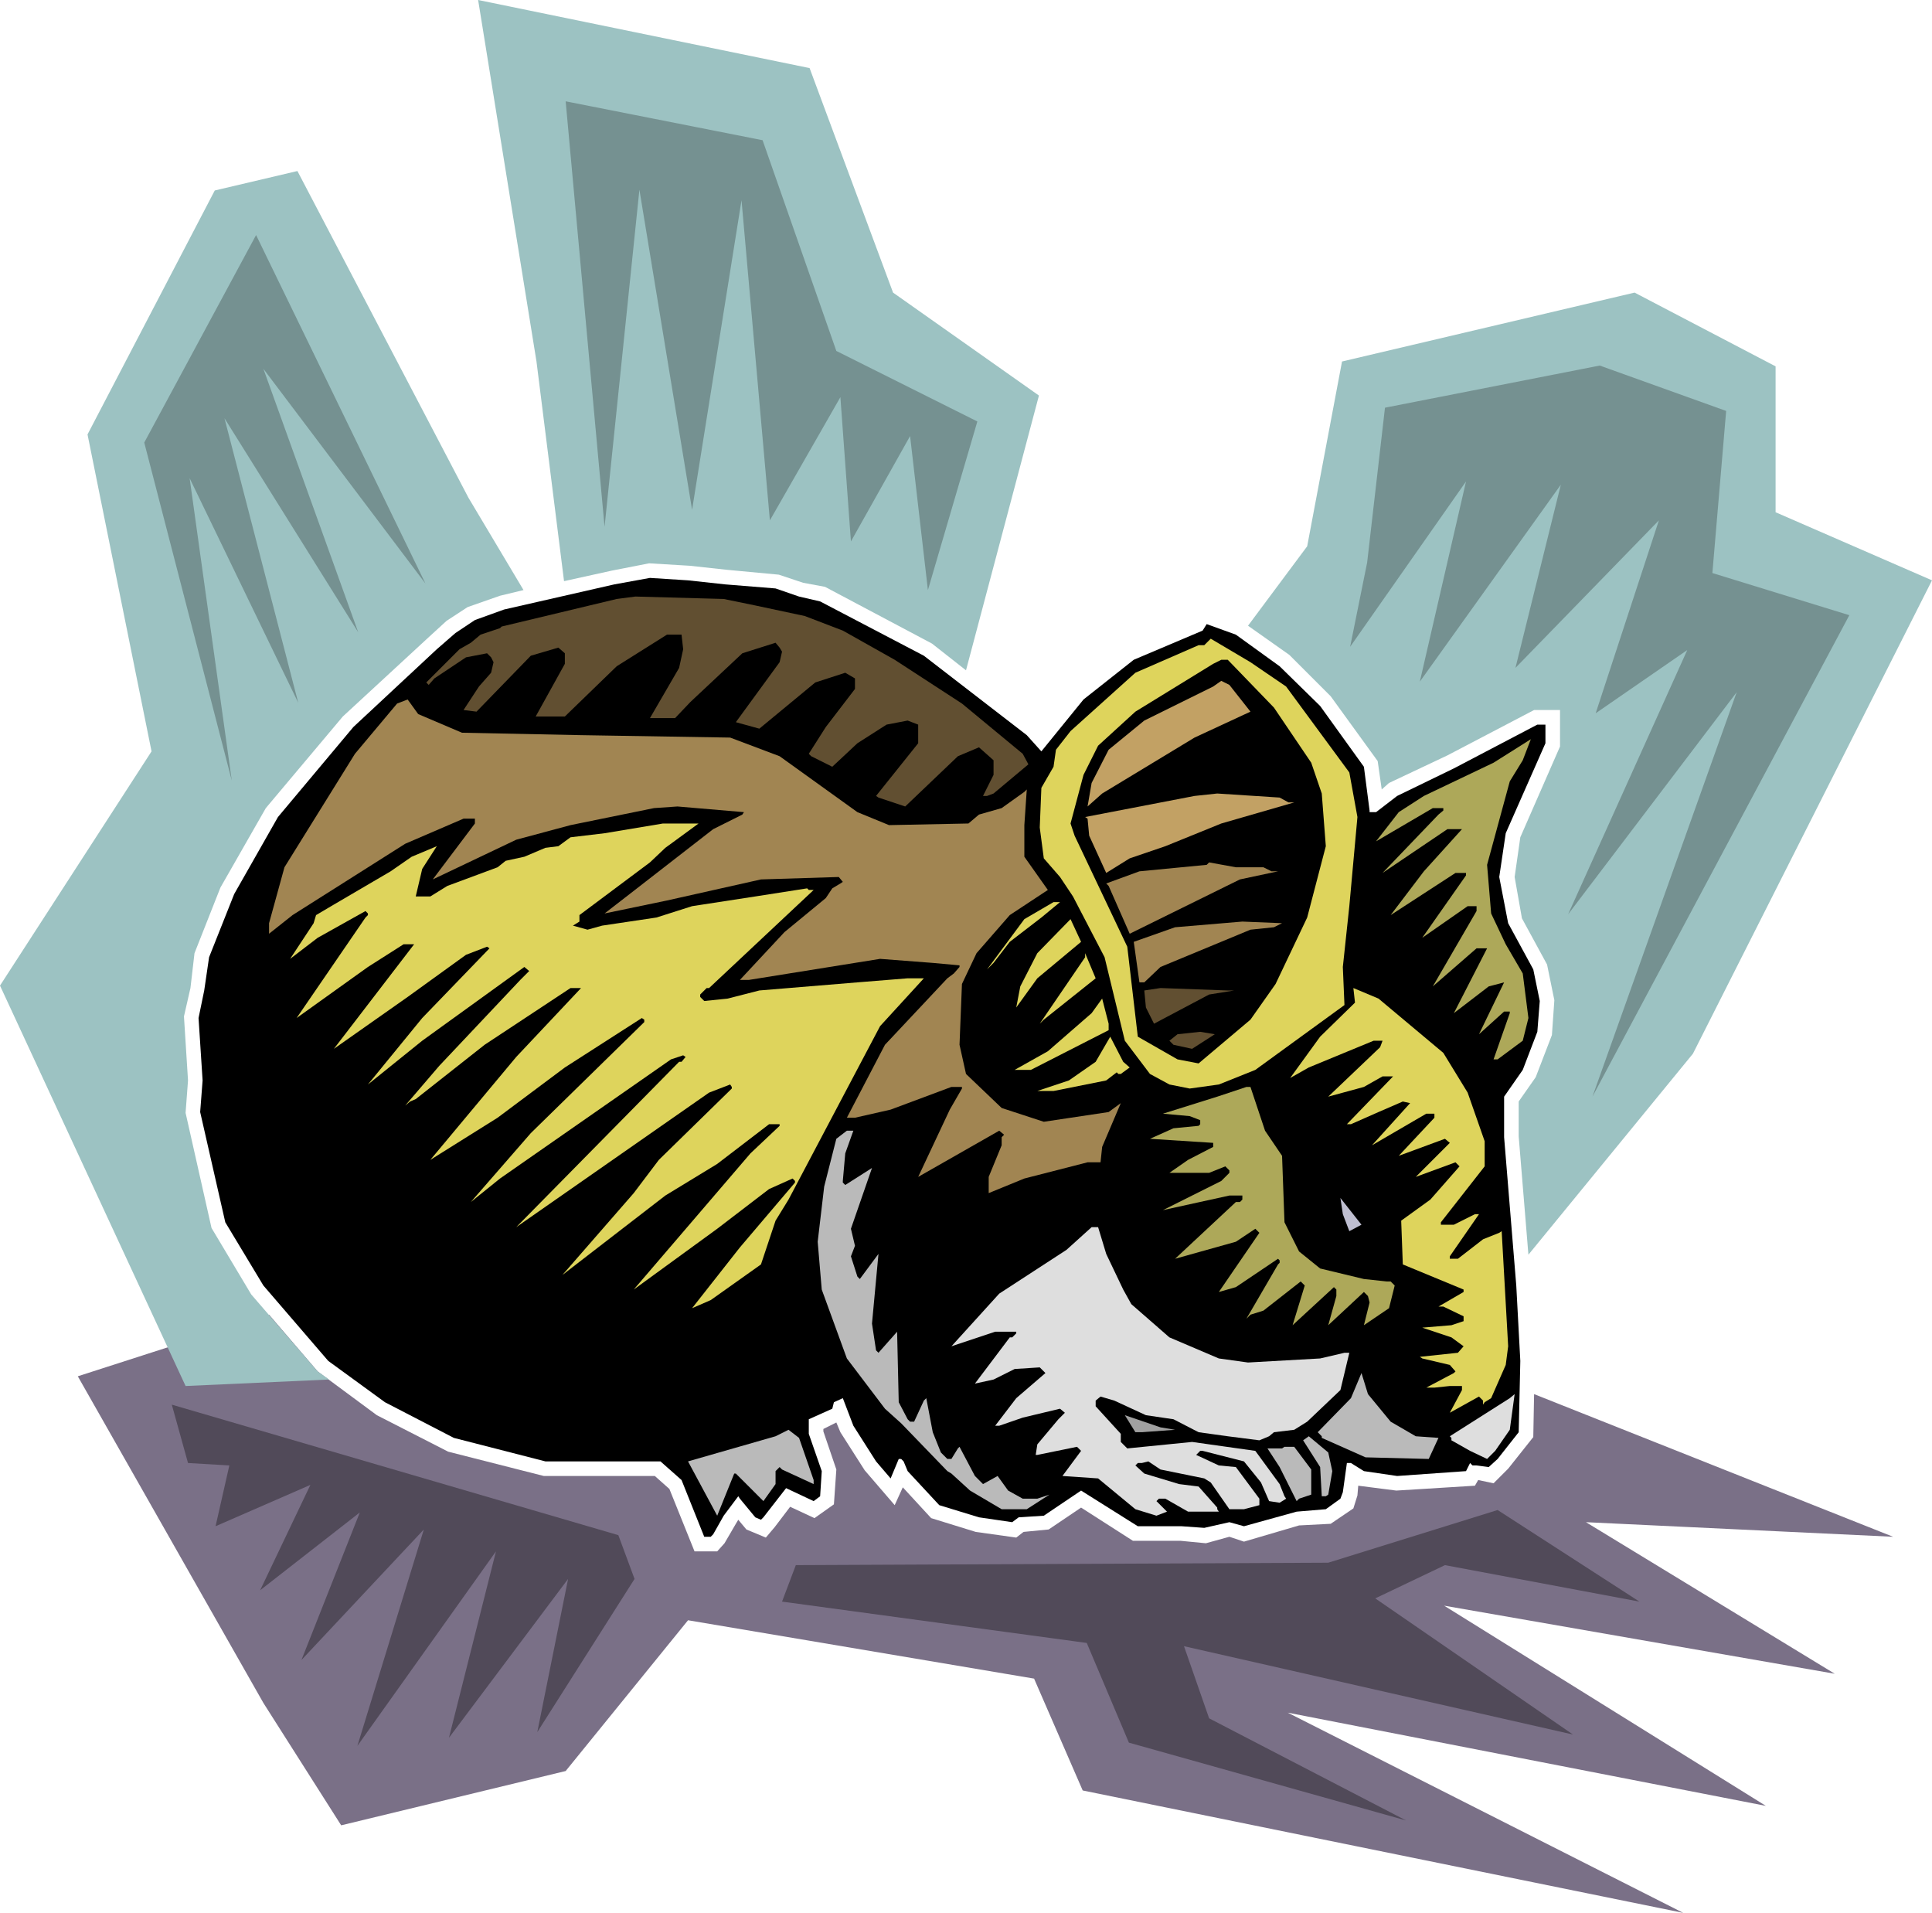
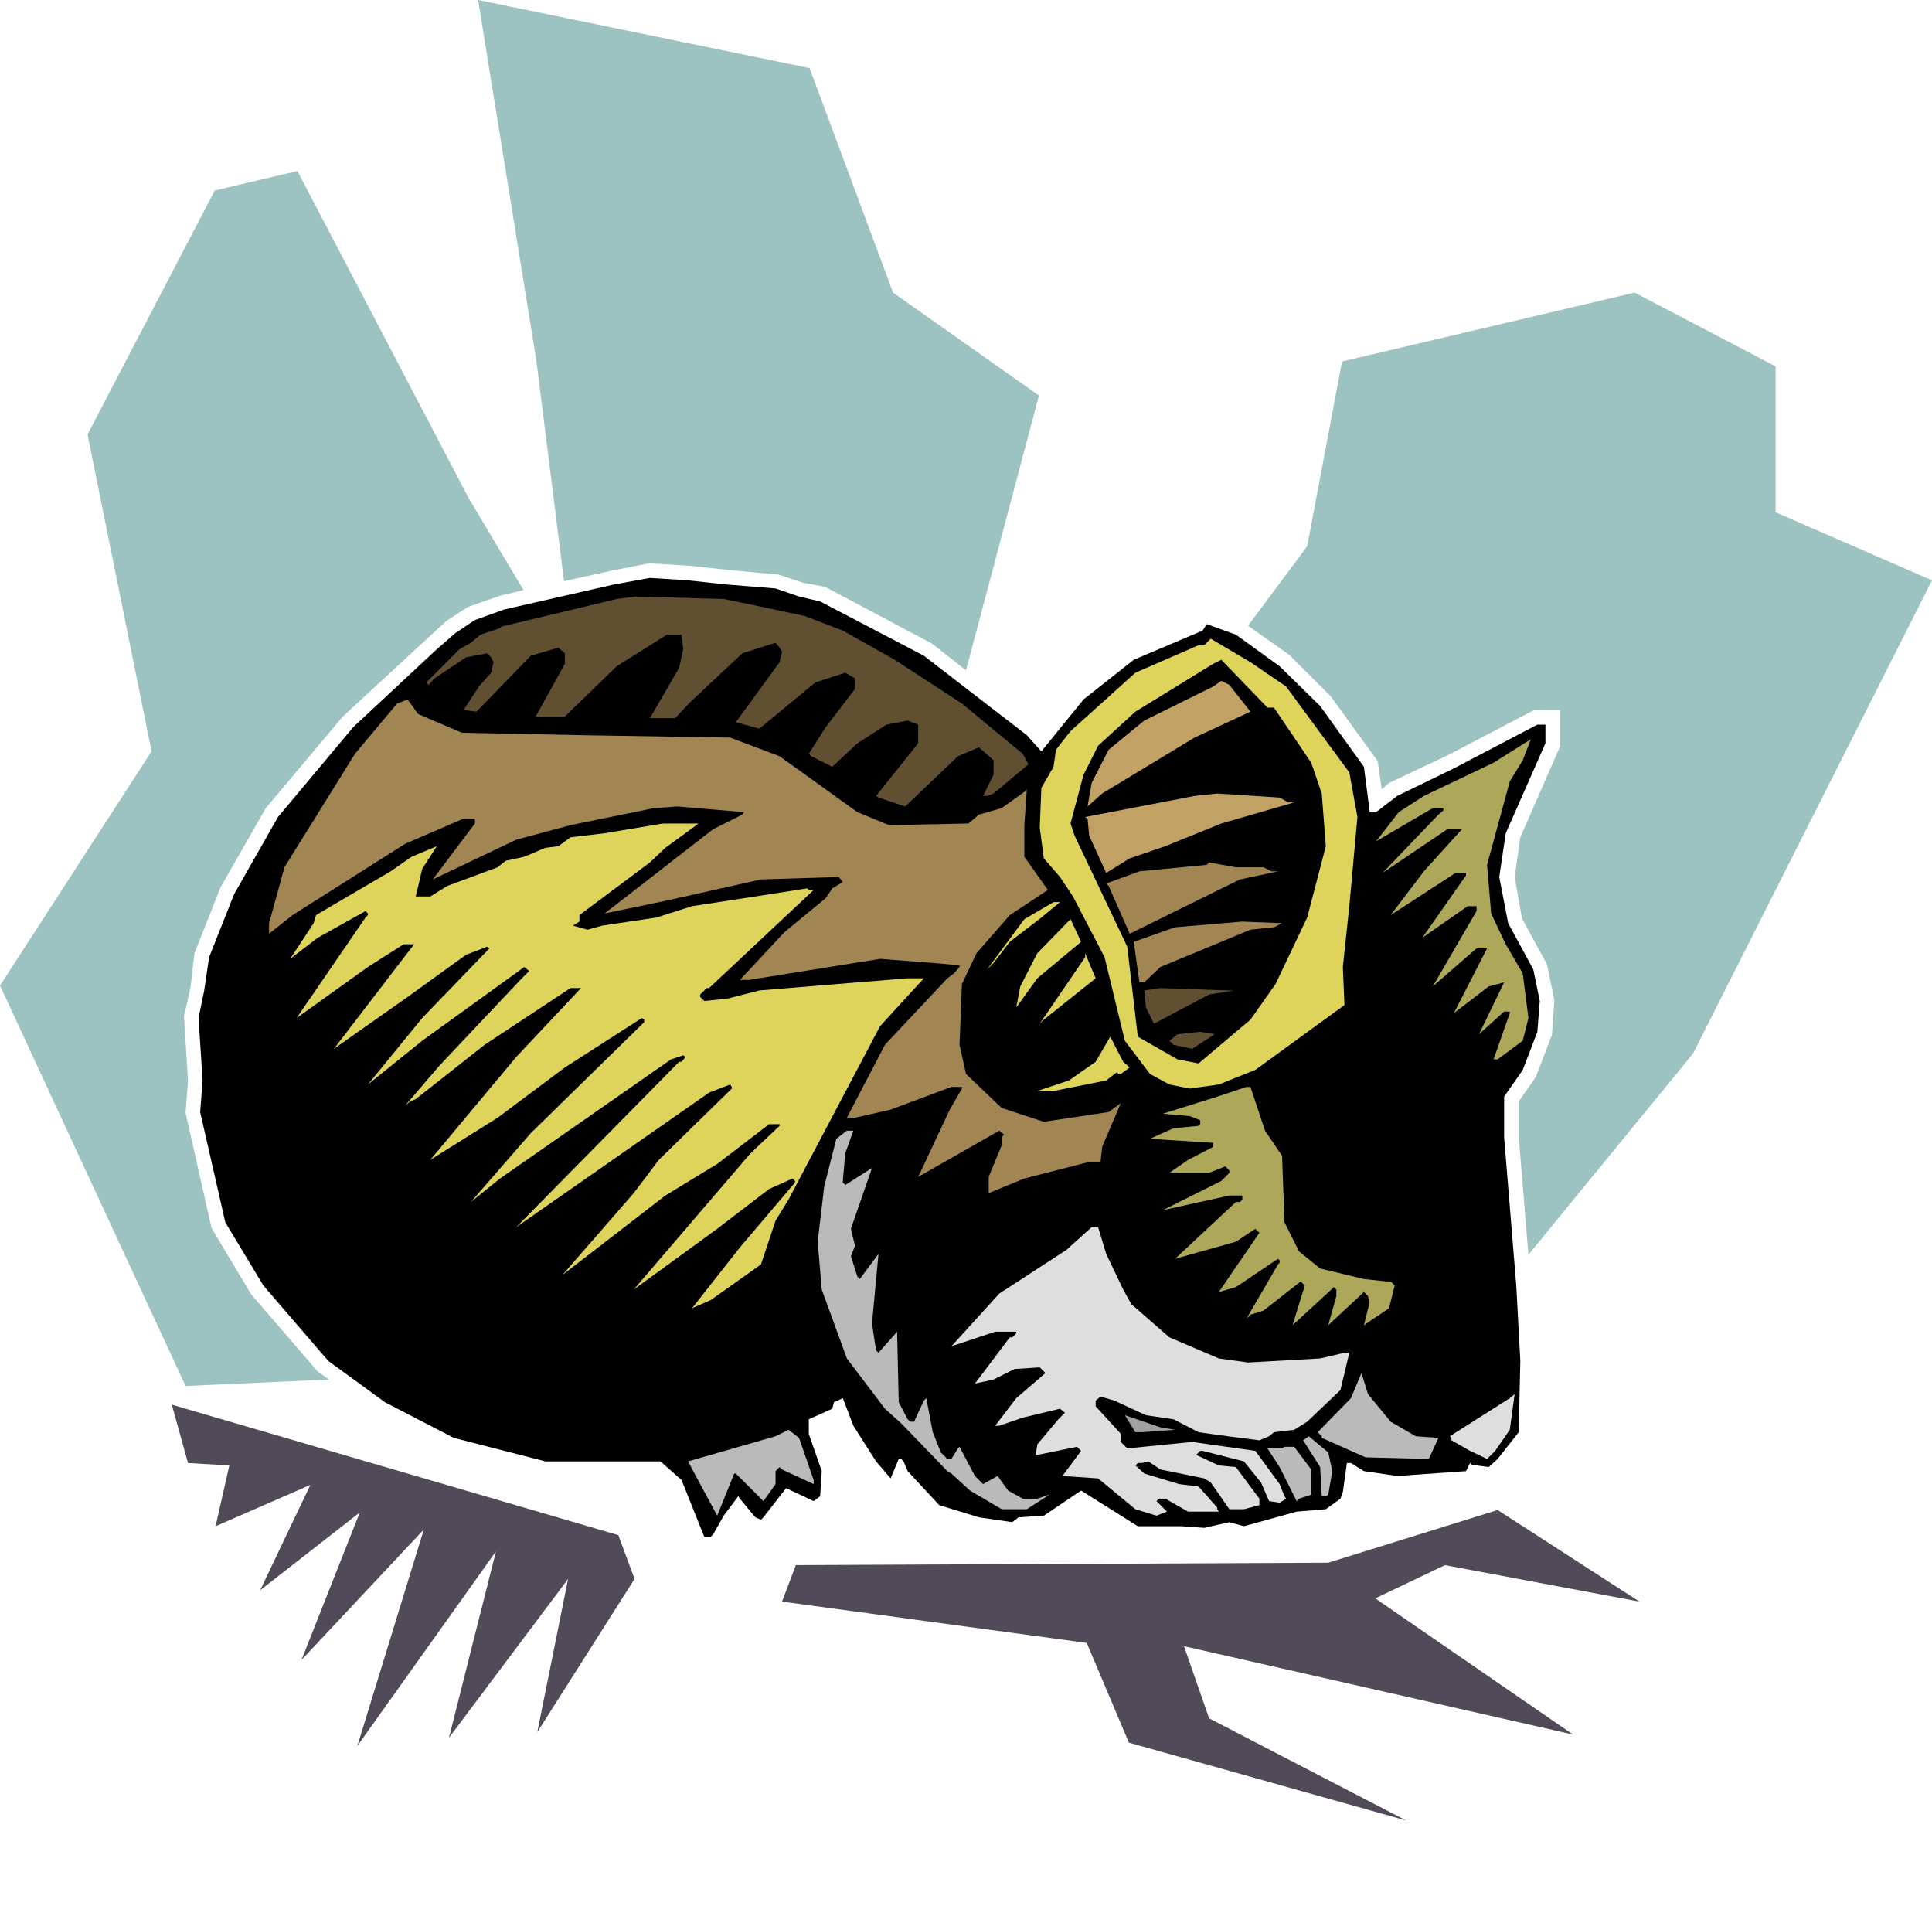
<svg xmlns="http://www.w3.org/2000/svg" fill-rule="evenodd" height="7.861in" preserveAspectRatio="none" stroke-linecap="round" viewBox="0 0 2384 2360" width="7.941in">
  <style>.pen1{stroke:none}.brush3{fill:#000}.brush4{fill:#614f31}.brush5{fill:#ded45c}.brush6{fill:#c2a164}.brush7{fill:#a18552}.brush8{fill:#ada859}.brush9{fill:#bababa}.brush11{fill:#dedede}</style>
-   <path class="pen1" style="fill:#7a7087" d="m332 1622-236 76 229 403 96 151 277-67 151-186 427 72 60 138 741 151-488-247 590 115-397-247 482 84-307-187 379 18-443-176-1 53-31 39-18 18-19-4-4 7-97 6-47-6-1 12-5 16-28 19-39 2-68 20-18-6-29 8-31-3h-59l-64-41-40 27-31 3-9 7-50-7-55-17-35-38-10 22-37-43-30-47-5-12-16 8v3l16 47-3 43-24 17-30-14-19 25-11 13-24-10-10-12-3 5-14 24-9 10h-28l-31-77-18-16H671l-118-30-88-45-73-54-60-70z" />
  <path class="pen1" d="m406 1702-177 8L0 1216l187-289-79-391 157-301 102-24 211 403 68 114-29 7-40 14-26 17-24 22-104 96-95 113-56 98-32 81-5 43-8 35 5 79-3 40 32 142 49 82 82 95 14 10zm290-985-34-271L590 0l409 84 103 277 180 127-90 339-42-33-132-70-27-5-30-10-64-6-46-5-50-3-46 9-59 13zm844 55 73-98 43-228 361-85 174 91v180l193 84-295 584-203 248-12-146v-43l21-30 20-52 3-43-9-44-31-57-9-51 7-49 49-112v-45h-32l-107 56-72 34-9 8-5-35-58-80-51-51-51-36z" style="fill:#9cc2c2" />
  <path class="pen1 brush3" d="m895 721 62 5 29 10 26 6 128 67 127 98 18 20 52-64 62-49 85-36 5-8 36 13 54 39 50 49 54 75 7 54v2h8l26-20 70-34 103-54h10v23l-49 111-8 54 11 57 31 57 8 39-3 38-18 47-23 33v50l15 183 5 93-2 88-26 33-11 10-15-2h-5l-3-3-5 10-85 6-41-6-16-10h-5l-5 36-3 8-18 13-36 3-65 18-18-5-31 7-28-2h-54l-70-44-46 31-31 2-8 6-41-6-49-15-39-42-5-12-3-3h-3l-10 24-18-21-28-44-13-34-11 5-2 8-29 13v18l16 46-2 31-8 6-34-16-28 36-3 3-7-3-19-23-2-3-18 24-13 23-3 3h-8l-28-70-26-23H673l-113-29-85-44-70-51-80-93-47-78-31-136 3-39-5-77 7-34 6-41 31-78 54-95 93-111 103-96 23-20 24-16 36-13 136-31 44-8 47 3 46 5z" />
  <path class="pen1 brush4" d="m932 747 61 13 47 18 64 36 83 54 75 62 7 13-43 36-8 3h-5l13-26v-18l-18-16-26 11-65 62-33-11-3-2 52-65v-23l-13-5-26 5-36 23-31 29-26-13-3-3 21-33 36-47v-13l-12-7-37 12-69 57-29-8 54-74 3-13-3-5-5-6-41 13-64 60-19 20h-31l36-62 5-23-2-18h-18l-62 39-64 62h-36l36-65v-13l-8-7-34 10-67 69-16-2 19-29 15-17 3-13-3-6-5-5-26 5-39 26-7 8-3-3 41-41 14-8 12-10 24-8 2-2 142-34 23-3 109 3 39 8z" />
  <path class="pen1 brush5" d="m1587 847 78 106 10 55-10 110-8 75 2 47-110 80-45 18-36 5-25-5-24-13-31-41-25-103-39-75-16-24-20-23-5-38 2-49 15-26 3-21 18-23 80-72 78-34h7l8-8 49 29 44 30z" />
-   <path class="pen1 brush3" d="m1572 873 46 68 13 38 5 65-23 88-39 82-31 44-64 54-26-5-49-28-13-111-65-137-5-15 16-60 18-36 46-42 96-59 10-5h8l57 59z" />
+   <path class="pen1 brush3" d="m1572 873 46 68 13 38 5 65-23 88-39 82-31 44-64 54-26-5-49-28-13-111-65-137-5-15 16-60 18-36 46-42 96-59 10-5l57 59z" />
  <path class="pen1 brush6" d="m1543 878-69 32-114 69-18 16 5-29 21-41 44-36 85-42 10-7 10 5 26 33z" />
  <path class="pen1 brush7" d="m570 904 147 3 184 3 61 23 96 69 39 16 98-2 13-11 28-8 28-20 3-3-3 44v39l29 41-47 31-41 47-18 38-3 75 8 36 44 42 52 17 80-12 15-11-23 54-2 19h-16l-78 20-44 18v-20l16-39v-10l3-3-6-5-100 57 39-83 15-26v-2h-13l-75 28-44 10h-10l47-90 77-82 8-6 7-8v-2l-33-3-65-5-162 26h-11l55-59 51-42 8-12 10-6 3-2-5-6-96 3-116 26-77 16 31-24 103-80 36-18 2-3-82-7-29 2-103 21-67 18-103 49 52-69v-6h-14l-72 31-139 88-29 23v-13l19-69 87-140 52-62 13-5 13 18 54 23z" />
  <path class="pen1 brush8" d="m1863 964-28 103 5 60 18 38 21 36 7 55-7 28-31 23h-5l20-57v-2h-7l-31 28 31-64-19 5-43 33 41-80h-13l-54 47 54-93v-6h-11l-56 39 54-77v-3h-13l-80 52 41-54 47-52h-18l-80 54 69-72 6-5v-3h-13l-70 41 28-36 31-20 86-41 46-29-10 26-16 26z" />
  <path class="pen1 brush6" d="M1590 990h7l-90 26-69 28-44 15-29 18-21-46-2-21-3-2 135-26 28-3 77 5 11 6z" />
  <path class="pen1 brush5" d="m821 1046-19 18-87 65v8l-8 5 18 5 18-5 67-10 44-14 78-12 64-10 2 2h6l-129 121h-3l-8 8v3l5 5 29-3 39-10 121-10 62-5h20l-54 59-113 214-16 26-18 54-62 44-23 10 59-75 68-80v-2l-3-3-29 13-64 49-103 75 144-168 36-34v-2h-13l-64 49-64 39-127 98 88-101 31-41 90-88v-2l-2-3-26 10-238 166 201-204h3l5-6-3-2-15 5-211 147-36 29 74-85 140-137v-3l-3-2-95 61-83 62-83 52 106-127 80-85h-13l-106 70-85 67-7 3-6 5 42-49 100-106 11-11-6-5-126 91-67 54 67-82 83-86-3-2-26 10-72 52-91 64 99-129h-13l-44 28-88 63 85-124 3-3v-2l-3-3-59 33-34 26 29-44 3-10 22-13 70-41 26-18 31-13-18 28-8 34h18l21-13 62-23 10-8 23-5 26-11 16-2 15-11 42-5 72-12h44l-41 30z" />
  <path class="pen1 brush7" d="m1559 1070 10 5h8l-47 10-136 67-26-59-3-3 41-15 83-8 3-3 33 6h34z" />
  <path class="pen1 brush5" d="m1285 1132-39 30-20 26-8 8 46-62 36-21h8l-23 19zm-5 75-26 36 5-26 21-41 41-42 13 28-54 45z" />
  <path class="pen1 brush7" d="m1572 1144-29 3-111 46-20 19h-6l-7-50 51-18 83-7 49 2-10 5z" />
  <path class="pen1 brush5" d="m1288 1258-5 5 56-82v-5l13 31-64 51z" />
  <path class="pen1 brush4" d="m1523 1222-31 5-68 36-10-20-2-21 20-3 83 3h8z" />
-   <path class="pen1 brush5" d="m1781 1299 30 49 21 60v31l-54 69v3h16l26-13h5l-36 52v3h10l31-24 20-8 3-2 8 142-3 23-18 41-8 5-2 3v-5l-5-5-36 20 15-28v-5h-15l-19 2h-10l34-18 2-2-7-8-34-8-3-2 47-5 7-8-15-11-36-12 36-3 15-5v-6l-25-12h-6l31-18v-3l-75-31-2-54 36-26 36-41-5-5-49 18 42-42-6-5-57 21 44-47v-5h-10l-67 39 47-52-9-2-30 13-34 15h-5l57-59h-13l-23 13-44 12 64-61 3-8h-11l-80 33-23 13 37-51 43-42-2-18 31 13 80 67zm-413-28-96 49h-20l41-23 54-47 13-18 8 31v8z" />
  <path class="pen1 brush4" d="m1471 1294-23-5-5-5 10-8 28-3 18 3-28 18z" />
  <path class="pen1 brush5" d="m1394 1317-11 8h-3l-2-2-13 10-65 13h-20l39-13 33-23 18-31 16 31 8 7z" />
  <path class="pen1 brush8" d="m1561 1395 21 31 3 82 18 36 26 21 54 13 28 3h5l5 5-7 28-31 21 7-28-2-8-5-5-44 41 10-36v-8l-3-3-51 47 15-49-5-5-46 36-16 5-5 5 39-67 2-2v-3l-2-2-52 35-21 6 50-73-5-5-24 16-75 21 75-70h5l3-3v-5h-16l-82 18 72-36 10-10v-3l-5-5-20 8h-49l23-16 31-16v-5l-78-5 29-13 31-3 2-2v-5l-13-5-33-3 67-21 36-12h5l18 54z" />
  <path class="pen1 brush9" d="m1043 1423-3 34v2l3 3 33-21-26 75 5 21-5 13 8 25 3 3 23-31-8 86 5 33 3 3 23-26 2 87 11 21 3 3h5l12-26 3-3 8 42 10 25 8 8h5l8-13 2-2 19 36 10 10 18-10 13 18 18 10h18l15-5-28 18h-31l-39-23-23-21-5-3-57-59-20-18-47-62-31-85-5-59 8-68 15-59 13-10h8l-10 28z" />
-   <path class="pen1" style="fill:#bfbfd1" d="m1665 1519-8-21-3-20 26 33-15 8z" />
  <path class="pen1 brush11" d="m1365 1547 21 44 10 18 47 41 61 26 36 5 89-5 30-7h6l-11 46-41 39-16 10-25 3-6 5-12 5-39-5-36-5-31-16-34-5-39-18-17-5-6 5v7l31 34v10l8 8 80-8 78 11 30 41 6 15 2 3-8 5-13-2-10-23-21-26-51-13h-3l-5 5 28 13 21 2 29 39v8l-19 5h-18l-23-33-8-5-54-11-15-10-8 2h-5l-3 3 11 10 43 13 24 3 23 26v2l2 3h-38l-28-16h-8l-3 3 13 13-13 5-26-8-46-38-44-3 23-31-5-5-49 10h-2l2-13 26-31 8-8-6-5-46 11-29 10h-5l26-34 36-31-7-7-31 2-26 13-23 5 43-57h3l5-5v-2h-26l-54 18 59-65 83-54 31-28h8l10 33z" />
  <path class="pen1 brush9" d="m1716 1754 31 18 28 2-12 26-78-2-54-24v-2l-5-5 41-42 13-31 8 26 28 34z" />
  <path class="pen1 brush11" d="m1845 1790-10 10-21-10-23-13v-3l-2-2 74-47 6-5-6 44-18 26z" />
  <path class="pen1" style="fill:#a1a1a1" d="m1450 1764-41 3h-8l-13-21 44 15 18 3z" />
  <path class="pen1 brush9" d="M1004 1826v5l-39-18-3-3-5 5v16l-15 21-34-34h-2l-21 52-36-67 108-31 16-8 13 10 18 52zm640-11-5 29-3 2h-5l-2-36-21-33 7-5 24 20 5 23zm-26-2v31l-15 5-3 3-21-42-15-23h18l3-2h12l21 28z" />
  <path class="pen1 brush3" d="M1775 1803v-8l6-5 8 2-14 11z" />
-   <path class="pen1" d="M286 963 178 546l138-256 209 430-200-265 117 325-165-264 91 351-134-277 52 373zm460-313-48-525 243 48 91 260 174 87-61 208-22-190-73 130-13-178-87 152-35-395-61 382-65-395-43 416zm941 44 22-191 265-52 156 56-17 200 169 52-317 594 178-499-208 274 147-326-113 78 78-238-177 182 56-226-174 243 57-247-143 204 21-104z" style="fill:#759191" />
  <path class="pen1" d="m212 1733 551 161 20 54-120 189 38-189-147 196 58-230-171 240 82-267-151 161 72-182-123 96 62-130-117 51 17-75-51-3-20-72zm1181 417-52-123-376-51 17-45 657-3 209-65 175 113-240-45-86 41 244 168-480-109 31 89 243 126-342-96z" style="fill:#514a59" />
</svg>